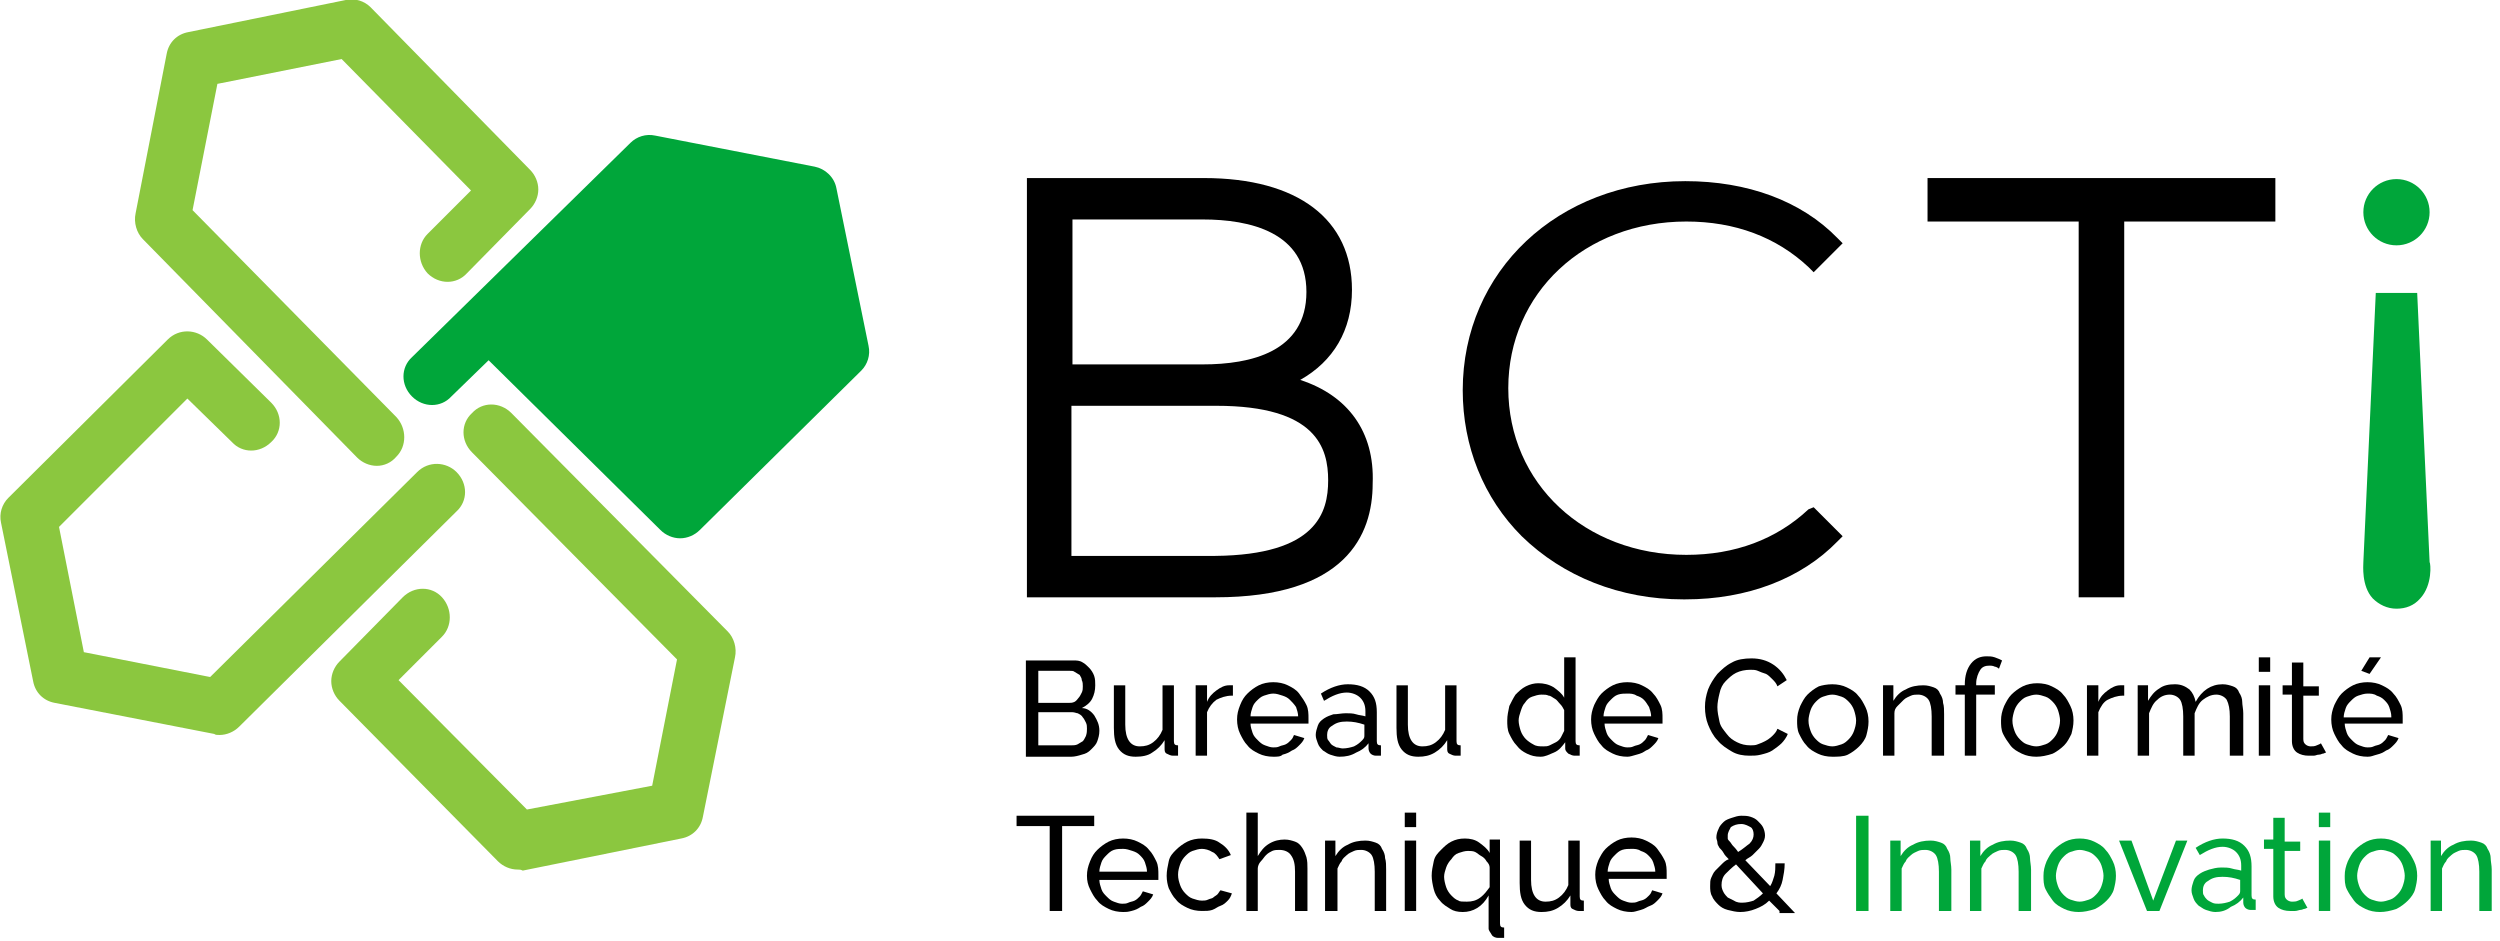
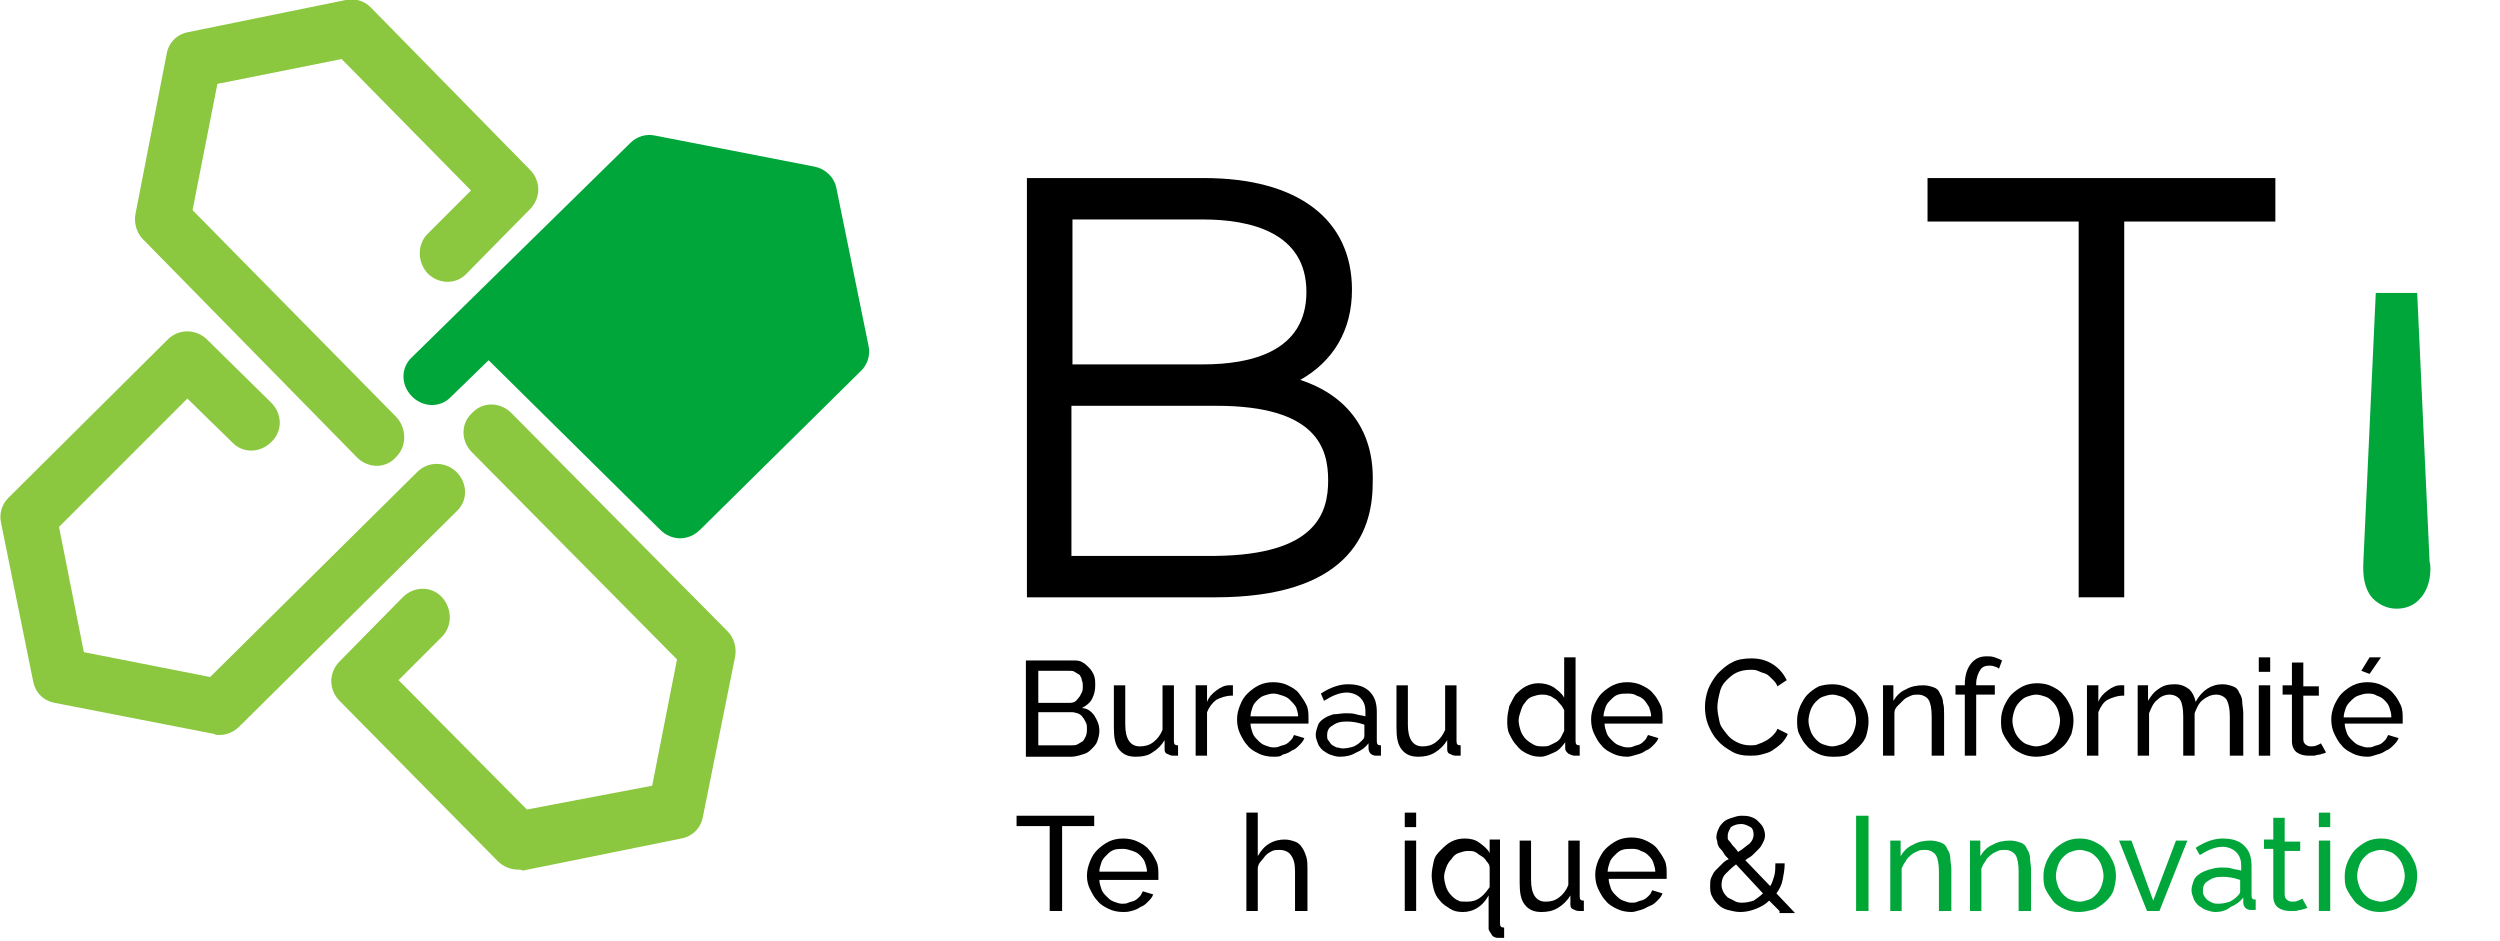
<svg xmlns="http://www.w3.org/2000/svg" enable-background="new 0 0 241.5 90.9" viewBox="0 0 241.5 90.9">
  <path d="m234.7 54.3-1.2-26h-4l-1.2 26c0 .3-.2 2.3.9 3.5.6.6 1.4 1 2.3 1s1.7-.3 2.3-1c1.2-1.3 1-3.4.9-3.5z" fill="#00a63a" />
-   <circle cx="231.5" cy="20.5" fill="#00a63a" r="3.2" />
  <path d="m125.6 36.7c3.2-1.8 5-4.8 5-8.7 0-6.8-5.2-10.8-14.3-10.8h-17.1v40.5h18.2c12.6 0 15.2-6 15.2-11 .2-5-2.4-8.5-7-10zm-22-1.5v-14h12.6c4.5 0 10 1.2 10 7s-5.4 7-10 7zm-.1 4h14c9.7 0 10.8 4.1 10.8 7.2s-1.1 7.2-10.9 7.3h-13.9z" />
-   <path d="m174.7 49.2c-3.1 2.9-7.1 4.4-11.8 4.4-9.8 0-17.2-6.9-17.2-16.1s7.4-16.1 17.2-16.1c4.7 0 8.7 1.5 11.8 4.4l.5.5 2.8-2.8-.5-.5c-3.5-3.6-8.7-5.5-14.7-5.5-12.3 0-21.5 8.7-21.5 20.2 0 5.4 2 10.4 5.7 14.1 4 3.9 9.5 6.1 15.6 6.1h.2c6 0 11.2-2 14.7-5.6l.5-.5-2.8-2.8z" />
  <path d="m186.2 17.2v4.2h14.6v36.3h4.4v-36.3h14.6v-4.2z" />
  <g clip-rule="evenodd" fill-rule="evenodd">
    <path d="m36.4 45c-.7 0-1.4-.3-1.9-.8l-20.7-21.1c-.6-.6-.9-1.6-.7-2.5l3-15.4c.2-1.1 1-1.9 2.1-2.1l15.2-3.1c.9-.2 1.8.1 2.4.7l15.4 15.7c.5.5.8 1.2.8 1.9s-.3 1.4-.8 1.9l-6.1 6.2c-1 1.1-2.7 1.1-3.8 0-1-1.1-1-2.8 0-3.8l4.2-4.2-12.5-12.7-12 2.4-2.4 12.2 19.7 20c1 1.1 1 2.8 0 3.8-.5.6-1.2.9-1.9.9" fill="#8bc73f" />
    <path d="m83.9 33.4-3.1-15.2c-.2-1.1-1.1-1.9-2.1-2.1l-15.4-3c-.9-.2-1.8.1-2.4.7l-21.1 20.7c-1.1 1-1.1 2.7 0 3.8s2.8 1.1 3.8 0l3.6-3.5 16.6 16.4c.5.5 1.2.8 1.9.8s1.4-.3 1.9-.8l15.6-15.4c.6-.6.9-1.5.7-2.4" fill="#00a63a" />
    <g fill="#8bc73f">
      <path d="m50 84c-.7 0-1.4-.3-1.9-.8l-15.3-15.5c-.5-.5-.8-1.2-.8-1.9s.3-1.4.8-1.9l6.1-6.2c1.1-1.1 2.8-1.1 3.8 0s1 2.8 0 3.8l-4.2 4.2 12.4 12.5 12.1-2.3 2.4-12.2-19.8-20c-1.1-1.1-1.1-2.8 0-3.8 1-1.1 2.7-1.1 3.8 0l20.9 21.1c.6.6.9 1.6.7 2.5l-3.1 15.4c-.2 1.1-1 1.9-2.1 2.1l-15.3 3.1c-.2-.1-.3-.1-.5-.1" />
      <path d="m21.2 71c-.2 0-.4 0-.5-.1l-15.4-3c-1.1-.2-1.9-1-2.1-2.1l-3.1-15.3c-.2-.9.1-1.8.7-2.4l15.4-15.3c1.1-1.1 2.8-1 3.8 0l6.2 6.1c1.1 1.1 1.1 2.8 0 3.8-1.1 1.1-2.8 1.1-3.8 0l-4.3-4.2-12.4 12.4 2.4 12.1 12.2 2.4 20-19.8c1.1-1.1 2.8-1 3.8 0 1.1 1.1 1.1 2.8 0 3.8l-21 20.8c-.5.5-1.2.8-1.9.8" />
    </g>
  </g>
  <g transform="translate(98 61)">
    <g enable-background="new">
      <path d="m8.2 9.6c0 .4-.1.7-.2 1s-.3.5-.6.8-.5.4-.9.5c-.3.1-.7.2-1 .2h-4.4v-9.3h4.6c.3 0 .6 0 .9.2.2.1.4.3.6.5s.4.5.5.8.1.6.1.9c0 .5-.1.9-.3 1.3s-.6.7-1 .9c.5 0 .9.3 1.2.7.3.5.5.9.5 1.5zm-5.9-5.8v3.1h2.9c.2 0 .4 0 .6-.1s.3-.3.4-.4.2-.3.3-.5.1-.4.1-.6 0-.4-.1-.6c0-.2-.1-.3-.2-.5-.2-.1-.3-.2-.5-.3-.1-.1-.3-.1-.5-.1zm4.7 5.6c0-.2 0-.4-.1-.6s-.2-.4-.3-.5c-.1-.2-.3-.3-.5-.4-.1 0-.3-.1-.5-.1h-3.3v3.2h3.2c.2 0 .4 0 .6-.1s.3-.2.5-.3c.1-.1.2-.3.3-.5.1-.3.1-.5.1-.7z" />
      <path d="m11.7 12.1c-.7 0-1.2-.2-1.6-.7s-.5-1.2-.5-2.1v-4.1h1.1v3.8c0 1.4.5 2.1 1.4 2.1.5 0 .9-.1 1.3-.4s.7-.7.9-1.2v-4.3h1.1v5.4c0 .3.1.4.4.4v1c-.1 0-.2 0-.3 0s-.1 0-.2 0c-.2 0-.4-.1-.6-.2s-.2-.3-.2-.5v-.8c-.3.5-.7.9-1.2 1.2-.4.3-1 .4-1.6.4z" />
      <path d="m21 6.2c-.6 0-1.1.2-1.5.4-.4.3-.7.7-.9 1.2v4.2h-1.1v-6.8h1.1v1.6c.2-.5.5-.8.9-1.1s.8-.5 1.2-.5h.2s.1 0 .2 0v1z" />
      <path d="m25 12.1c-.5 0-1-.1-1.4-.3s-.8-.4-1.1-.8c-.3-.3-.5-.7-.7-1.1s-.3-.9-.3-1.4.1-.9.3-1.4.4-.8.7-1.1.7-.6 1.1-.8.9-.3 1.4-.3 1 .1 1.4.3.8.4 1.1.8.5.7.7 1.1.2.9.2 1.3v.3.2h-5.6c0 .3.1.6.2.9s.3.5.5.7.4.4.7.5.5.2.8.2c.2 0 .4 0 .6-.1s.4-.1.6-.2.3-.2.5-.4.2-.3.3-.5l1 .3c-.1.3-.3.5-.5.7s-.4.4-.7.5c-.3.2-.5.3-.9.4-.2.2-.5.2-.9.2zm2.4-3.9c0-.3-.1-.6-.2-.9-.2-.3-.4-.5-.6-.7s-.4-.3-.7-.4-.6-.2-.9-.2-.6.1-.9.2-.5.3-.7.5c-.1.1-.3.3-.4.6s-.2.6-.2.9z" />
      <path d="m31.4 12.1c-.3 0-.6-.1-.9-.2s-.5-.3-.7-.4c-.2-.2-.4-.4-.5-.7s-.2-.5-.2-.8.1-.6.2-.9.3-.5.6-.7.6-.3.9-.4c.4 0 .8-.1 1.2-.1.3 0 .7 0 1 .1s.6.1.9.2v-.5c0-.6-.2-1-.5-1.3s-.8-.5-1.3-.5c-.7 0-1.4.3-2.2.8l-.3-.7c.9-.6 1.8-.9 2.6-.9.9 0 1.6.2 2.1.7s.7 1.1.7 2v2.8c0 .3.1.4.4.4v1c-.1 0-.2 0-.3 0s-.2 0-.2 0c-.2 0-.4-.1-.5-.2s-.2-.3-.2-.5v-.5c-.3.4-.7.7-1.2.9-.5.3-1 .4-1.6.4zm.3-.8c.4 0 .8-.1 1.1-.2.4-.2.6-.4.8-.6s.2-.3.2-.5v-1c-.6-.2-1.1-.3-1.7-.3s-1 .1-1.4.4c-.4.2-.5.6-.5.9 0 .2 0 .4.1.5s.2.3.3.4.3.2.5.3c.2 0 .4.1.6.1z" />
      <path d="m39 12.1c-.7 0-1.2-.2-1.6-.7s-.5-1.2-.5-2.1v-4.1h1.1v3.8c0 1.4.5 2.1 1.4 2.1.5 0 .9-.1 1.3-.4s.7-.7.9-1.2v-4.3h1.1v5.4c0 .3.1.4.4.4v1c-.1 0-.2 0-.3 0s-.1 0-.2 0c-.2 0-.4-.1-.6-.2s-.2-.3-.2-.5v-.8c-.3.5-.7.9-1.2 1.2s-1 .4-1.6.4z" />
      <path d="m50.8 12.1c-.5 0-.9-.1-1.3-.3s-.7-.4-1-.8c-.3-.3-.5-.7-.7-1.1s-.2-.9-.2-1.3c0-.5.1-.9.2-1.4.2-.4.4-.8.6-1.1.3-.3.6-.6 1-.8s.8-.3 1.2-.3c.5 0 1 .1 1.5.4.4.3.8.6 1 1v-3.9h1.1v8.1c0 .3.1.4.4.4v1c-.1 0-.2 0-.3 0s-.1 0-.2 0c-.2 0-.4-.1-.6-.2-.2-.2-.3-.3-.3-.5v-.6c-.3.4-.6.8-1.1 1s-.8.4-1.3.4zm.3-1c.2 0 .4 0 .6-.1s.4-.2.6-.3.4-.3.5-.5.2-.4.3-.6v-2c-.1-.2-.2-.4-.4-.6s-.3-.4-.5-.5-.4-.3-.6-.3c-.2-.1-.4-.1-.7-.1s-.6.1-.9.2-.5.3-.7.6c-.2.2-.3.5-.4.8s-.2.6-.2.9.1.7.2 1 .3.6.5.8.5.4.7.5c.3.2.6.2 1 .2z" />
      <path d="m59.2 12.1c-.5 0-1-.1-1.4-.3s-.8-.4-1.1-.8c-.3-.3-.5-.7-.7-1.1s-.3-.9-.3-1.4.1-.9.3-1.4c.2-.4.4-.8.7-1.1s.7-.6 1.1-.8.9-.3 1.4-.3 1 .1 1.4.3.8.4 1.1.8c.3.3.5.7.7 1.1s.2.9.2 1.3v.3.2h-5.6c0 .3.1.6.2.9s.3.5.5.7.4.4.7.5.5.2.8.2c.2 0 .4 0 .6-.1s.4-.1.6-.2.3-.2.5-.4c.1-.1.2-.3.3-.5l1 .3c-.1.3-.3.5-.5.7s-.4.4-.7.5c-.3.2-.5.3-.9.4s-.6.2-.9.2zm2.3-3.9c0-.3-.1-.6-.2-.9-.2-.3-.3-.5-.5-.7s-.4-.3-.7-.4c-.3-.2-.6-.2-.9-.2s-.6 0-.9.1-.5.3-.7.5-.4.4-.5.7-.2.6-.2.9z" />
      <path d="m66.7 7.3c0-.6.1-1.1.3-1.7.2-.5.5-1 .9-1.5.4-.4.8-.8 1.4-1.1.5-.3 1.2-.4 1.9-.4.8 0 1.5.2 2.1.6s1 .9 1.3 1.5l-.9.6c-.1-.3-.3-.5-.5-.7s-.4-.4-.6-.5c-.3-.1-.6-.2-.8-.3s-.5-.1-.7-.1c-.5 0-1 .1-1.4.3s-.7.5-1 .8-.5.7-.6 1.2c-.1.4-.2.9-.2 1.3 0 .5.1.9.2 1.4s.4.8.7 1.2.6.6 1 .8.8.3 1.3.3c.2 0 .5 0 .7-.1.3-.1.5-.2.7-.3s.5-.3.7-.5.4-.4.5-.7l1 .5c-.1.3-.4.7-.6.9s-.6.5-.9.7-.7.3-1.1.4-.7.1-1.1.1c-.6 0-1.2-.1-1.7-.4s-1-.6-1.4-1.1c-.4-.4-.7-1-.9-1.5s-.3-1.1-.3-1.7z" />
      <path d="m79 12.1c-.5 0-1-.1-1.4-.3s-.8-.4-1.1-.8c-.3-.3-.5-.7-.7-1.1s-.2-.9-.2-1.3c0-.5.1-.9.3-1.4.2-.4.4-.8.7-1.1s.7-.6 1.1-.8c.3-.1.8-.2 1.3-.2s1 .1 1.4.3.8.4 1.1.8c.3.3.5.7.7 1.1s.3.9.3 1.4-.1.9-.2 1.3-.4.8-.7 1.1-.7.6-1.1.8-1 .2-1.5.2zm-2.3-3.5c0 .4.1.7.2 1s.3.6.5.8.4.4.7.5.6.2.9.2.6-.1.9-.2.5-.3.7-.5.4-.5.5-.8.2-.6.2-1c0-.3-.1-.7-.2-1s-.3-.6-.5-.8-.4-.4-.7-.5-.6-.2-.9-.2-.6.1-.9.2-.5.3-.7.5-.4.5-.5.8-.2.7-.2 1z" />
      <path d="m89.7 12h-1.1v-3.8c0-.7-.1-1.3-.3-1.6s-.6-.5-1-.5c-.2 0-.5 0-.7.1s-.5.2-.7.4-.4.4-.6.6-.3.4-.3.7v4.1h-1.1v-6.8h1v1.5c.3-.5.7-.9 1.2-1.1.5-.3 1.1-.4 1.7-.4.4 0 .7.1 1 .2s.5.3.6.6c.2.3.3.6.3.9.1.3.1.7.1 1.1v4z" />
      <path d="m91.8 12v-5.9h-.9v-.9h.9v-.1c0-.8.2-1.5.6-2s.9-.7 1.5-.7c.3 0 .5 0 .8.1s.5.2.7.3l-.3.8c-.1-.1-.3-.2-.4-.2-.2-.1-.4-.1-.5-.1-.4 0-.7.1-.9.4s-.4.8-.4 1.3v.2h1.8v.9h-1.8v5.9z" />
      <path d="m98.7 12.1c-.5 0-1-.1-1.4-.3s-.8-.4-1.1-.8-.5-.7-.7-1.1-.2-.9-.2-1.3c0-.5.1-.9.3-1.4.2-.4.4-.8.7-1.1s.7-.6 1.1-.8.9-.3 1.4-.3 1 .1 1.4.3.8.4 1.1.8c.3.3.5.7.7 1.1s.3.9.3 1.4-.1.9-.2 1.3c-.2.4-.4.8-.7 1.1s-.7.6-1.1.8c-.6.2-1.1.3-1.6.3zm-2.3-3.5c0 .4.1.7.2 1s.3.6.5.8.4.4.7.5.6.2.9.2.6-.1.9-.2.5-.3.7-.5.4-.5.5-.8.2-.6.2-1c0-.3-.1-.7-.2-1s-.3-.6-.5-.8-.4-.4-.7-.5-.6-.2-.9-.2-.6.1-.9.2-.5.3-.7.5-.4.5-.5.8-.2.7-.2 1z" />
      <path d="m107.1 6.2c-.6 0-1.1.2-1.5.4s-.7.7-.9 1.2v4.2h-1.1v-6.8h1.1v1.6c.2-.5.5-.8.9-1.1s.8-.5 1.2-.5h.2s.1 0 .2 0v1z" />
      <path d="m118.5 12h-1.1v-3.8c0-.7-.1-1.2-.3-1.6-.2-.3-.6-.5-1-.5-.5 0-.9.2-1.3.5s-.6.8-.8 1.3v4.1h-1.1v-3.8c0-.7-.1-1.3-.3-1.6s-.6-.5-1-.5c-.5 0-.9.2-1.2.5-.4.3-.6.8-.8 1.3v4.1h-1.1v-6.8h1v1.5c.3-.5.6-.9 1.1-1.2.4-.3.9-.4 1.5-.4s1 .2 1.4.5c.3.3.5.7.6 1.2.6-1.1 1.5-1.7 2.6-1.7.4 0 .7.1 1 .2s.5.3.6.6c.2.3.3.6.3.9s.1.7.1 1.1v4.1z" />
      <path d="m120.2 3.9v-1.4h1.1v1.4zm0 8.1v-6.8h1.1v6.8z" />
      <path d="m126.7 11.7c-.1 0-.2.1-.3.1s-.2.1-.4.1-.3.1-.5.1-.3 0-.5 0c-.4 0-.8-.1-1.1-.3s-.5-.6-.5-1.1v-4.5h-.9v-.9h.9v-2.2h1.1v2.3h1.5v.9h-1.5v4.2c0 .3.1.4.2.5s.3.2.5.2.4 0 .6-.1.3-.1.4-.2z" />
      <path d="m130.7 12.1c-.5 0-1-.1-1.4-.3s-.8-.4-1.1-.8c-.3-.3-.5-.7-.7-1.1s-.3-.9-.3-1.4.1-.9.3-1.4c.2-.4.4-.8.7-1.1s.7-.6 1.1-.8.9-.3 1.4-.3 1 .1 1.4.3.8.4 1.1.8c.3.3.5.7.7 1.1s.2.9.2 1.3v.3.2h-5.6c0 .3.1.6.2.9s.3.5.5.7.4.4.7.5.5.2.8.2c.2 0 .4 0 .6-.1s.4-.1.6-.2.3-.2.5-.4c.1-.1.2-.3.3-.5l1 .3c-.1.3-.3.5-.5.7s-.4.4-.7.5c-.3.2-.5.3-.9.4s-.5.2-.9.2zm2.3-3.9c0-.3-.1-.6-.2-.9s-.3-.5-.5-.7-.4-.3-.7-.4c-.3-.2-.6-.2-.9-.2s-.6.1-.9.2-.5.3-.7.5-.4.4-.5.7-.2.6-.2.9h4.6zm-2.1-4.1-.8-.3.8-1.3h1.1z" />
    </g>
    <g enable-background="new">
      <path d="m7.8 18.8h-3.2v8.2h-1.2v-8.2h-3.2v-1h7.5v1z" />
      <path d="m10.5 27.1c-.5 0-1-.1-1.4-.3s-.8-.4-1.1-.8c-.3-.3-.5-.7-.7-1.1s-.3-.8-.3-1.3.1-.9.3-1.4.4-.8.7-1.1.7-.6 1.1-.8.9-.3 1.4-.3 1 .1 1.4.3.8.4 1.1.8c.3.3.5.7.7 1.1s.2.9.2 1.3v.3.2h-5.7c0 .3.1.6.2.9s.3.5.5.7.4.4.7.5.5.2.8.2c.2 0 .4 0 .6-.1s.4-.1.6-.2.3-.2.5-.4c.1-.1.2-.3.3-.5l1 .3c-.1.3-.3.5-.5.7s-.4.4-.7.5c-.3.2-.5.3-.9.4s-.5.1-.8.1zm2.3-3.9c0-.3-.1-.6-.2-.9s-.3-.5-.5-.7-.4-.3-.7-.4-.6-.2-.9-.2-.6 0-.9.1-.5.3-.7.5-.4.4-.5.7-.2.6-.2.9z" />
-       <path d="m14.7 23.6c0-.5.1-.9.2-1.4s.4-.8.7-1.1.7-.6 1.1-.8.9-.3 1.4-.3c.7 0 1.3.1 1.7.4.5.3.9.7 1.1 1.2l-1.1.4c-.2-.3-.4-.6-.7-.7-.3-.2-.7-.3-1-.3s-.6.1-.9.2-.5.3-.7.5-.4.5-.5.8-.2.6-.2 1 .1.7.2 1 .3.6.5.8.4.4.7.5.6.2.9.2c.2 0 .4 0 .6-.1s.4-.1.5-.2.3-.2.4-.3.2-.3.3-.4l1.1.3c-.1.3-.2.5-.4.7s-.4.4-.7.5-.5.3-.8.4-.6.1-1 .1c-.5 0-1-.1-1.4-.3s-.8-.4-1.1-.8c-.3-.3-.5-.7-.7-1.1-.1-.3-.2-.7-.2-1.2z" />
      <path d="m28.2 27h-1.1v-3.8c0-.7-.1-1.2-.4-1.6-.2-.3-.6-.5-1.1-.5-.2 0-.5 0-.7.1s-.4.2-.6.4-.3.4-.5.6-.3.5-.3.7v4.1h-1.1v-9.5h1.1v4.2c.3-.5.6-.9 1.1-1.2s1-.4 1.5-.4c.4 0 .7.1 1 .2s.5.3.7.6.3.6.4.9c.1.4.1.7.1 1.1v4.1z" />
-       <path d="m35.9 27h-1.1v-3.8c0-.7-.1-1.3-.3-1.6s-.6-.5-1-.5c-.2 0-.5 0-.7.1s-.5.2-.7.4-.4.3-.5.6c-.2.2-.3.5-.4.7v4.1h-1.2v-6.8h1v1.5c.3-.5.7-.9 1.2-1.1.5-.3 1.1-.4 1.7-.4.4 0 .7.1 1 .2s.5.3.6.6c.2.3.3.6.3.9.1.3.1.7.1 1.1z" />
      <path d="m37.7 18.9v-1.4h1.1v1.4zm0 8.1v-6.8h1.1v6.8z" />
      <path d="m43.3 27.1c-.5 0-.9-.1-1.2-.3s-.7-.4-1-.8c-.3-.3-.5-.7-.6-1.1s-.2-.9-.2-1.3c0-.5.1-.9.2-1.4s.4-.8.7-1.1.6-.6 1-.8.8-.3 1.3-.3 1 .1 1.4.4.8.6 1 1v-1.3h1v8.1c0 .3.1.4.4.4v1c-.2 0-.4 0-.6 0s-.5-.1-.6-.3-.3-.4-.3-.6v-3.2c-.6 1.1-1.5 1.6-2.5 1.6zm.4-1c.5 0 .9-.1 1.3-.4s.6-.6.9-1v-1.9c0-.2-.1-.4-.3-.6-.1-.2-.3-.4-.5-.5s-.4-.3-.6-.4-.5-.1-.7-.1c-.3 0-.6.1-.9.2s-.5.3-.7.6c-.2.2-.4.5-.5.8s-.2.6-.2.9.1.7.2 1 .3.6.5.8.4.4.7.5c.1.1.4.1.8.1z" />
      <path d="m50.9 27.1c-.7 0-1.2-.2-1.6-.7s-.5-1.2-.5-2.1v-4.1h1.1v3.8c0 1.4.5 2.1 1.4 2.1.5 0 .9-.1 1.3-.4s.7-.7.9-1.2v-4.3h1.1v5.4c0 .3.1.4.4.4v1c-.1 0-.2 0-.3 0s-.1 0-.2 0c-.2 0-.4-.1-.6-.2s-.2-.3-.2-.5v-.8c-.3.5-.7.9-1.2 1.2s-1 .4-1.6.4z" />
      <path d="m59.6 27.1c-.5 0-1-.1-1.4-.3s-.8-.4-1.1-.8c-.3-.3-.5-.7-.7-1.1s-.3-.9-.3-1.4.1-.9.3-1.4c.2-.4.4-.8.7-1.1s.7-.6 1.1-.8.9-.3 1.4-.3 1 .1 1.4.3.8.4 1.1.8.5.7.7 1.1.2.9.2 1.3v.3.2h-5.6c0 .3.1.6.2.9s.3.5.5.7.4.4.7.5.5.2.8.2c.2 0 .4 0 .6-.1s.4-.1.6-.2.3-.2.5-.4.2-.3.3-.5l1 .3c-.1.3-.3.5-.5.7s-.4.4-.7.5-.5.3-.9.4-.6.2-.9.2zm2.3-3.9c0-.3-.1-.6-.2-.9s-.3-.5-.5-.7-.4-.3-.7-.4c-.3-.2-.6-.2-.9-.2s-.6 0-.9.1-.5.3-.7.5-.4.4-.5.7-.2.6-.2.9z" />
      <path d="m73.9 27-1-1c-.4.4-.8.6-1.3.8s-1 .3-1.5.3c-.4 0-.8-.1-1.2-.2s-.7-.3-.9-.5-.5-.5-.6-.8c-.2-.3-.2-.7-.2-1s0-.6.1-.8.2-.5.4-.7.4-.4.6-.6.4-.4.7-.5c-.2-.2-.4-.4-.5-.6s-.3-.4-.4-.5c-.1-.2-.2-.3-.2-.5s-.1-.3-.1-.5c0-.3.1-.6.2-.8.1-.3.3-.5.5-.7s.5-.3.8-.4.6-.2.9-.2.6 0 .9.1.5.2.7.4.4.4.5.6.2.5.2.8-.1.5-.2.7-.2.4-.4.6-.4.4-.6.6-.5.3-.7.5l2.4 2.5c.2-.3.3-.7.4-1 .1-.4.1-.8.1-1.2h.9c0 .6-.1 1.1-.2 1.6s-.3.9-.6 1.3l1.8 1.9h-1.5zm-3.6-.8c.4 0 .8-.1 1.1-.2.3-.2.6-.4.9-.7l-2.6-2.8c-.4.3-.7.6-1 .9s-.4.7-.4 1.1c0 .3.1.5.2.7s.3.4.4.5c.2.1.4.2.6.3.3.2.6.2.8.2zm-1.4-6.5v.3c0 .1.1.2.2.3s.2.3.3.4.3.3.5.6c.5-.3.8-.6 1.1-.8.3-.3.4-.6.4-.9s-.1-.6-.3-.7-.5-.3-.9-.3-.7.1-1 .3c-.1.2-.3.5-.3.8z" />
    </g>
    <path d="m81.3 27v-9.2h1.2v9.2z" fill="#00a833" />
    <g enable-background="new" fill="#00a63a">
      <path d="m90.4 27h-1.1v-3.8c0-.7-.1-1.3-.3-1.6s-.6-.5-1-.5c-.2 0-.5 0-.7.1s-.5.2-.7.4-.4.3-.5.6c-.2.2-.3.5-.4.7v4.1h-1.1v-6.8h1v1.5c.3-.5.7-.9 1.2-1.1.5-.3 1.1-.4 1.7-.4.4 0 .7.1 1 .2s.5.3.6.6c.2.3.3.6.3.9s.1.7.1 1.1v4z" />
      <path d="m98.1 27h-1.1v-3.8c0-.7-.1-1.3-.3-1.6s-.6-.5-1-.5c-.2 0-.5 0-.7.1s-.5.2-.7.4-.4.3-.5.6c-.2.2-.3.5-.4.7v4.1h-1.1v-6.8h1v1.5c.3-.5.7-.9 1.2-1.1.5-.3 1.1-.4 1.7-.4.4 0 .7.1 1 .2s.5.3.6.6c.2.3.3.6.3.9s.1.7.1 1.1v4z" />
      <path d="m102.8 27.1c-.5 0-1-.1-1.4-.3s-.8-.4-1.1-.8-.5-.7-.7-1.1-.2-.9-.2-1.3c0-.5.1-.9.3-1.4.2-.4.4-.8.7-1.1s.7-.6 1.1-.8.9-.3 1.4-.3 1 .1 1.4.3.8.4 1.1.8c.3.3.5.7.7 1.1s.3.9.3 1.4-.1.9-.2 1.3-.4.8-.7 1.1-.7.6-1.1.8c-.6.2-1.1.3-1.6.3zm-2.2-3.5c0 .4.1.7.2 1s.3.6.5.8.4.4.7.5.6.2.9.2.6-.1.9-.2.5-.3.7-.5.4-.5.5-.8.2-.6.2-1c0-.3-.1-.7-.2-1s-.3-.6-.5-.8-.4-.4-.7-.5-.6-.2-.9-.2-.6.1-.9.2-.5.3-.7.5-.4.5-.5.8-.2.7-.2 1z" />
      <path d="m109.4 27-2.7-6.8h1.2l2.1 5.8 2.2-5.8h1.1l-2.7 6.8z" />
      <path d="m116 27.1c-.3 0-.6-.1-.9-.2s-.5-.3-.7-.4c-.2-.2-.4-.4-.5-.7s-.2-.5-.2-.8.1-.6.2-.9.3-.5.6-.7.6-.3.9-.4c.4-.1.7-.2 1.2-.2.3 0 .7 0 1 .1s.6.1.9.2v-.5c0-.6-.2-1-.5-1.3s-.8-.5-1.3-.5c-.7 0-1.4.3-2.2.8l-.4-.7c.9-.6 1.8-.9 2.6-.9.9 0 1.6.2 2.1.7s.7 1.1.7 2v2.8c0 .3.1.4.4.4v1c-.1 0-.2 0-.3 0s-.2 0-.2 0c-.2 0-.4-.1-.5-.2s-.2-.3-.2-.5v-.5c-.3.4-.7.7-1.2.9-.5.4-1 .5-1.5.5zm.3-.8c.4 0 .8-.1 1.1-.2.4-.2.6-.4.8-.6s.2-.3.2-.5v-1c-.6-.2-1.1-.3-1.7-.3s-1 .1-1.4.4c-.4.2-.5.6-.5.9 0 .2 0 .4.1.5.1.2.2.3.3.4s.3.2.5.3.4.1.6.1z" />
      <path d="m124.9 26.7c-.1 0-.2.1-.3.1s-.2.1-.4.1c-.1 0-.3.1-.5.1s-.3 0-.5 0c-.4 0-.8-.1-1.1-.3s-.5-.6-.5-1.1v-4.6h-.9v-.9h.9v-2.1h1.1v2.3h1.5v.9h-1.5v4.2c0 .3.1.4.2.5s.3.2.5.2.4 0 .6-.1.3-.1.4-.2z" />
      <path d="m126 18.9v-1.4h1.1v1.4zm0 8.1v-6.8h1.1v6.8z" />
      <path d="m131.9 27.1c-.5 0-1-.1-1.4-.3s-.8-.4-1.1-.8-.5-.7-.7-1.1-.2-.9-.2-1.3c0-.5.1-.9.3-1.4.2-.4.4-.8.7-1.1s.7-.6 1.1-.8.9-.3 1.4-.3 1 .1 1.4.3.8.4 1.1.8c.3.3.5.7.7 1.1s.3.9.3 1.4-.1.9-.2 1.3-.4.8-.7 1.1-.7.6-1.1.8c-.6.2-1.1.3-1.6.3zm-2.2-3.5c0 .4.1.7.2 1s.3.6.5.8.4.4.7.5.6.2.9.2.6-.1.9-.2.5-.3.7-.5.4-.5.5-.8.2-.6.2-1c0-.3-.1-.7-.2-1s-.3-.6-.5-.8-.4-.4-.7-.5-.6-.2-.9-.2-.6.1-.9.2-.5.3-.7.5-.4.5-.5.8-.2.7-.2 1z" />
-       <path d="m142.6 27h-1.1v-3.8c0-.7-.1-1.3-.3-1.6s-.6-.5-1-.5c-.2 0-.5 0-.7.1s-.5.2-.7.4-.4.3-.5.6c-.2.2-.3.5-.4.7v4.1h-1.1v-6.8h1v1.5c.3-.5.7-.9 1.2-1.1.5-.3 1.1-.4 1.7-.4.4 0 .7.1 1 .2s.5.3.6.6c.2.3.3.6.3.9s.1.7.1 1.1v4z" />
    </g>
  </g>
</svg>